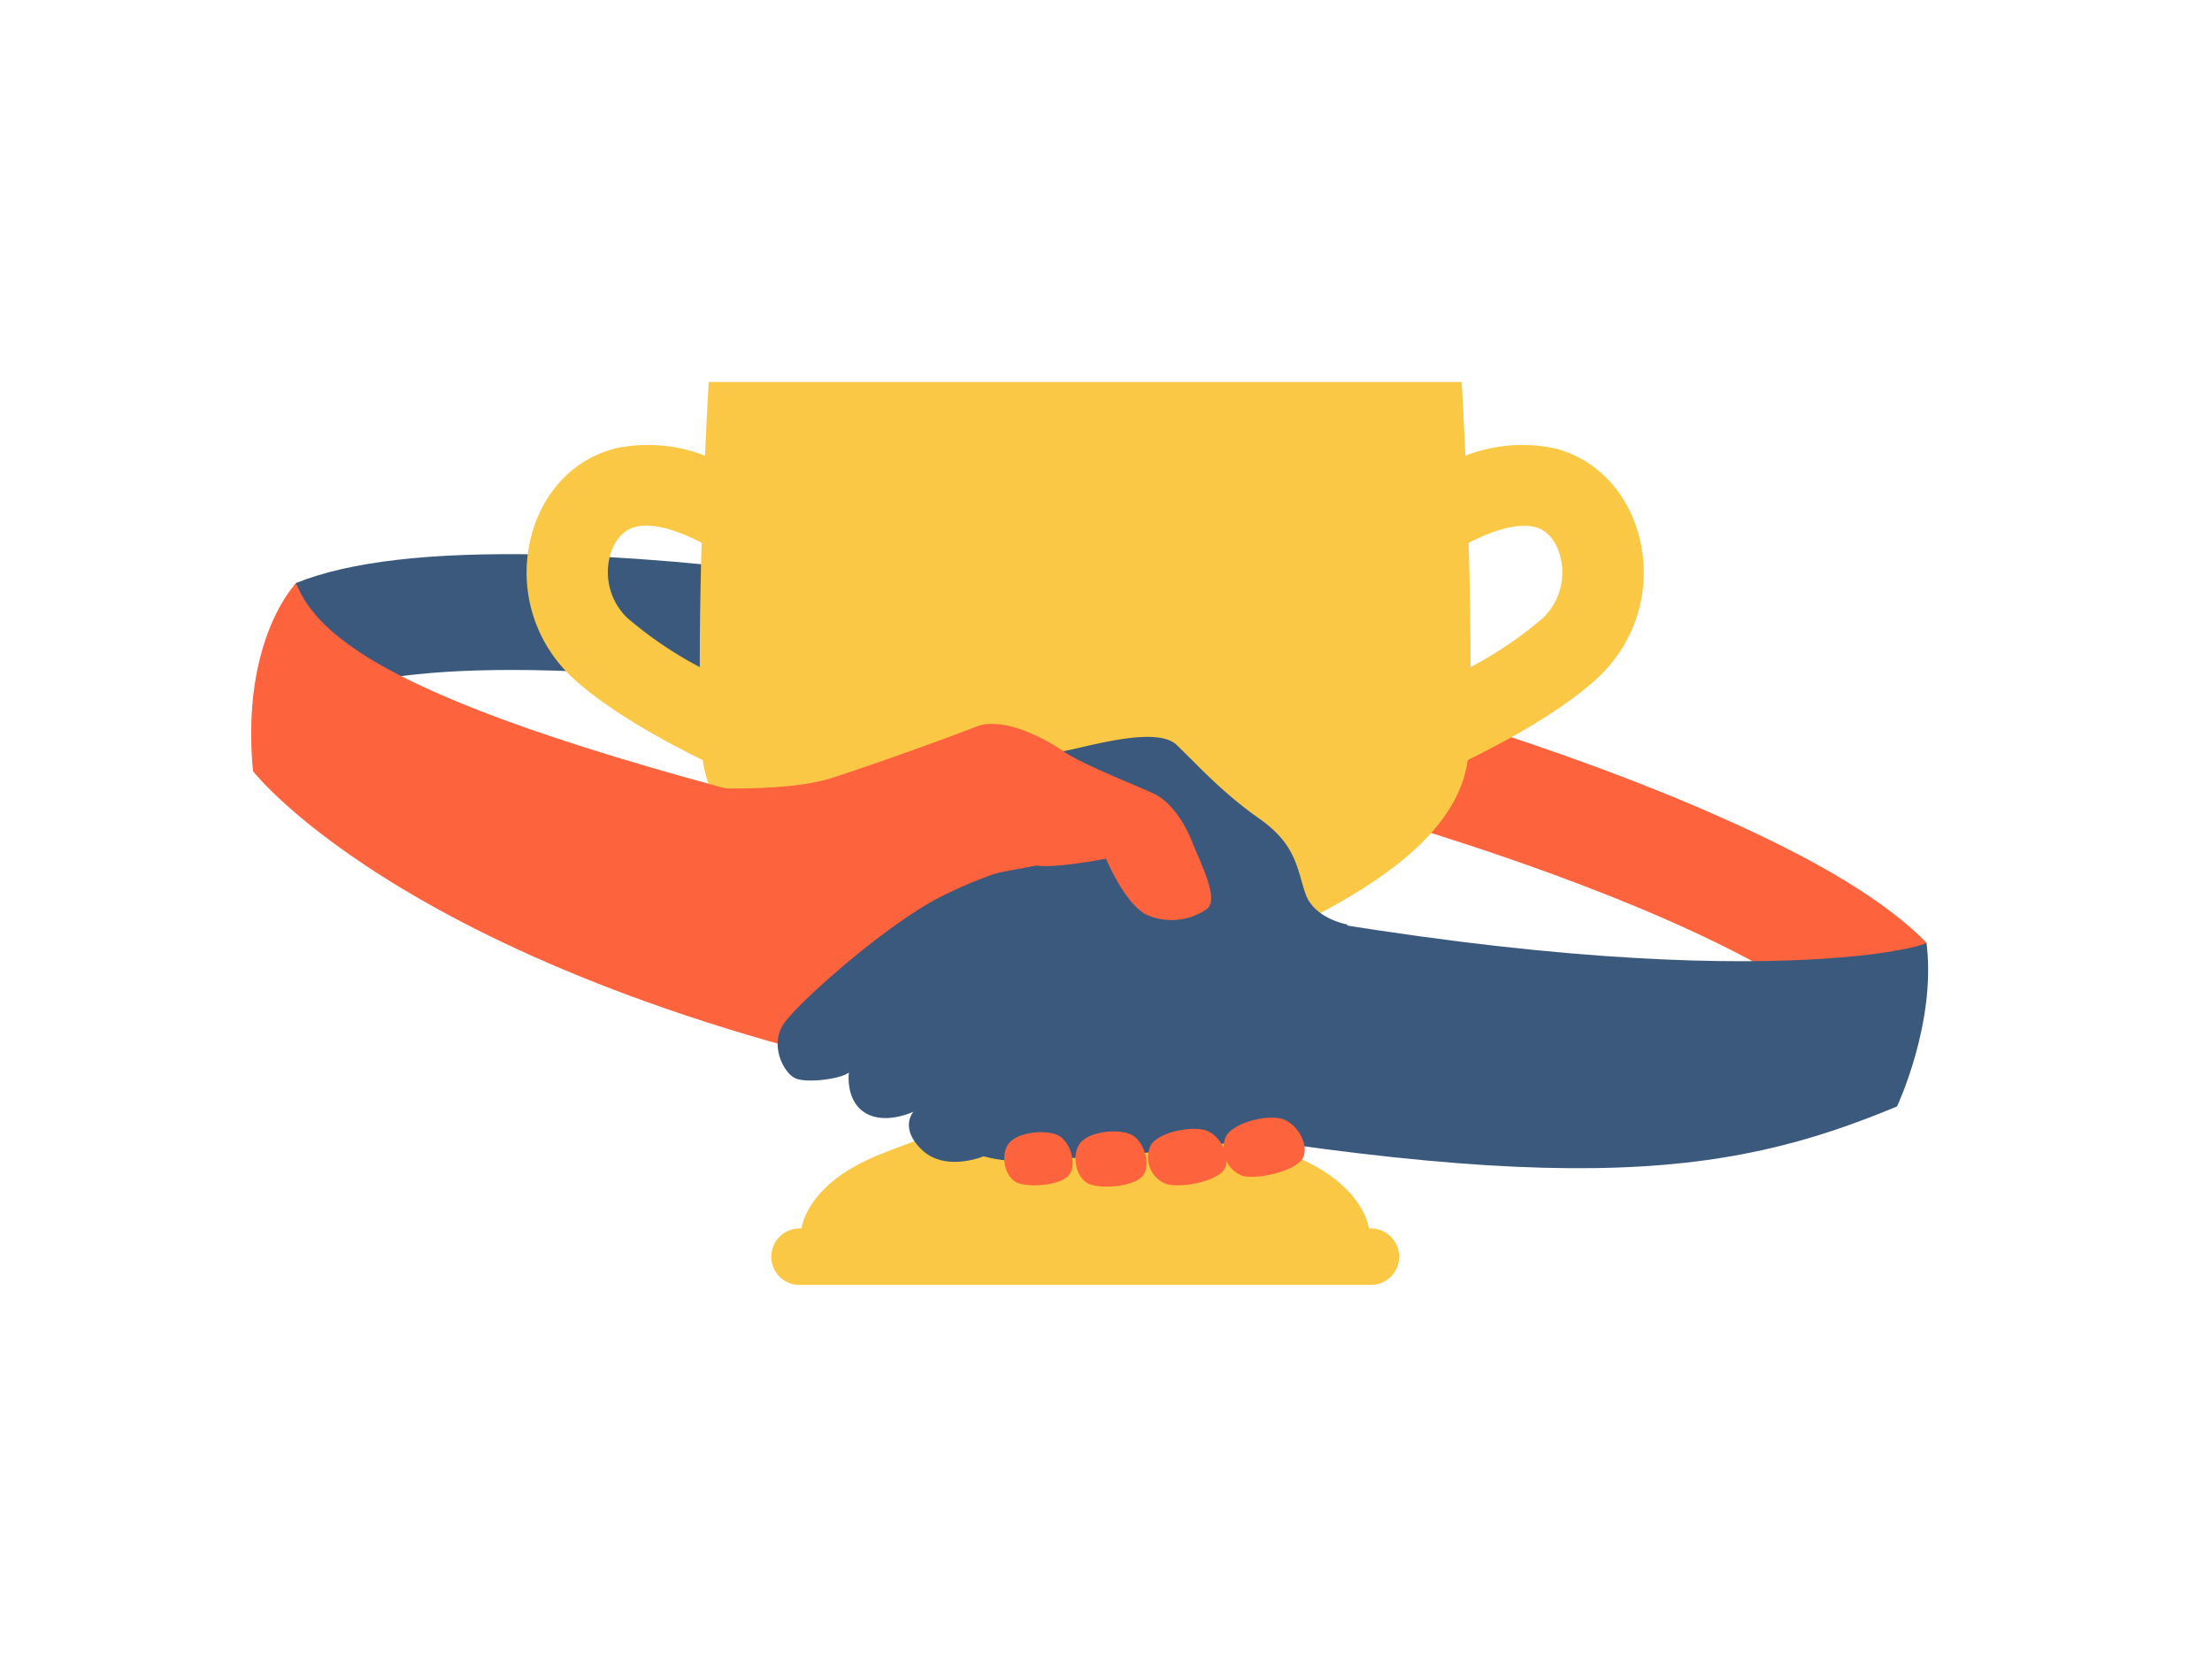
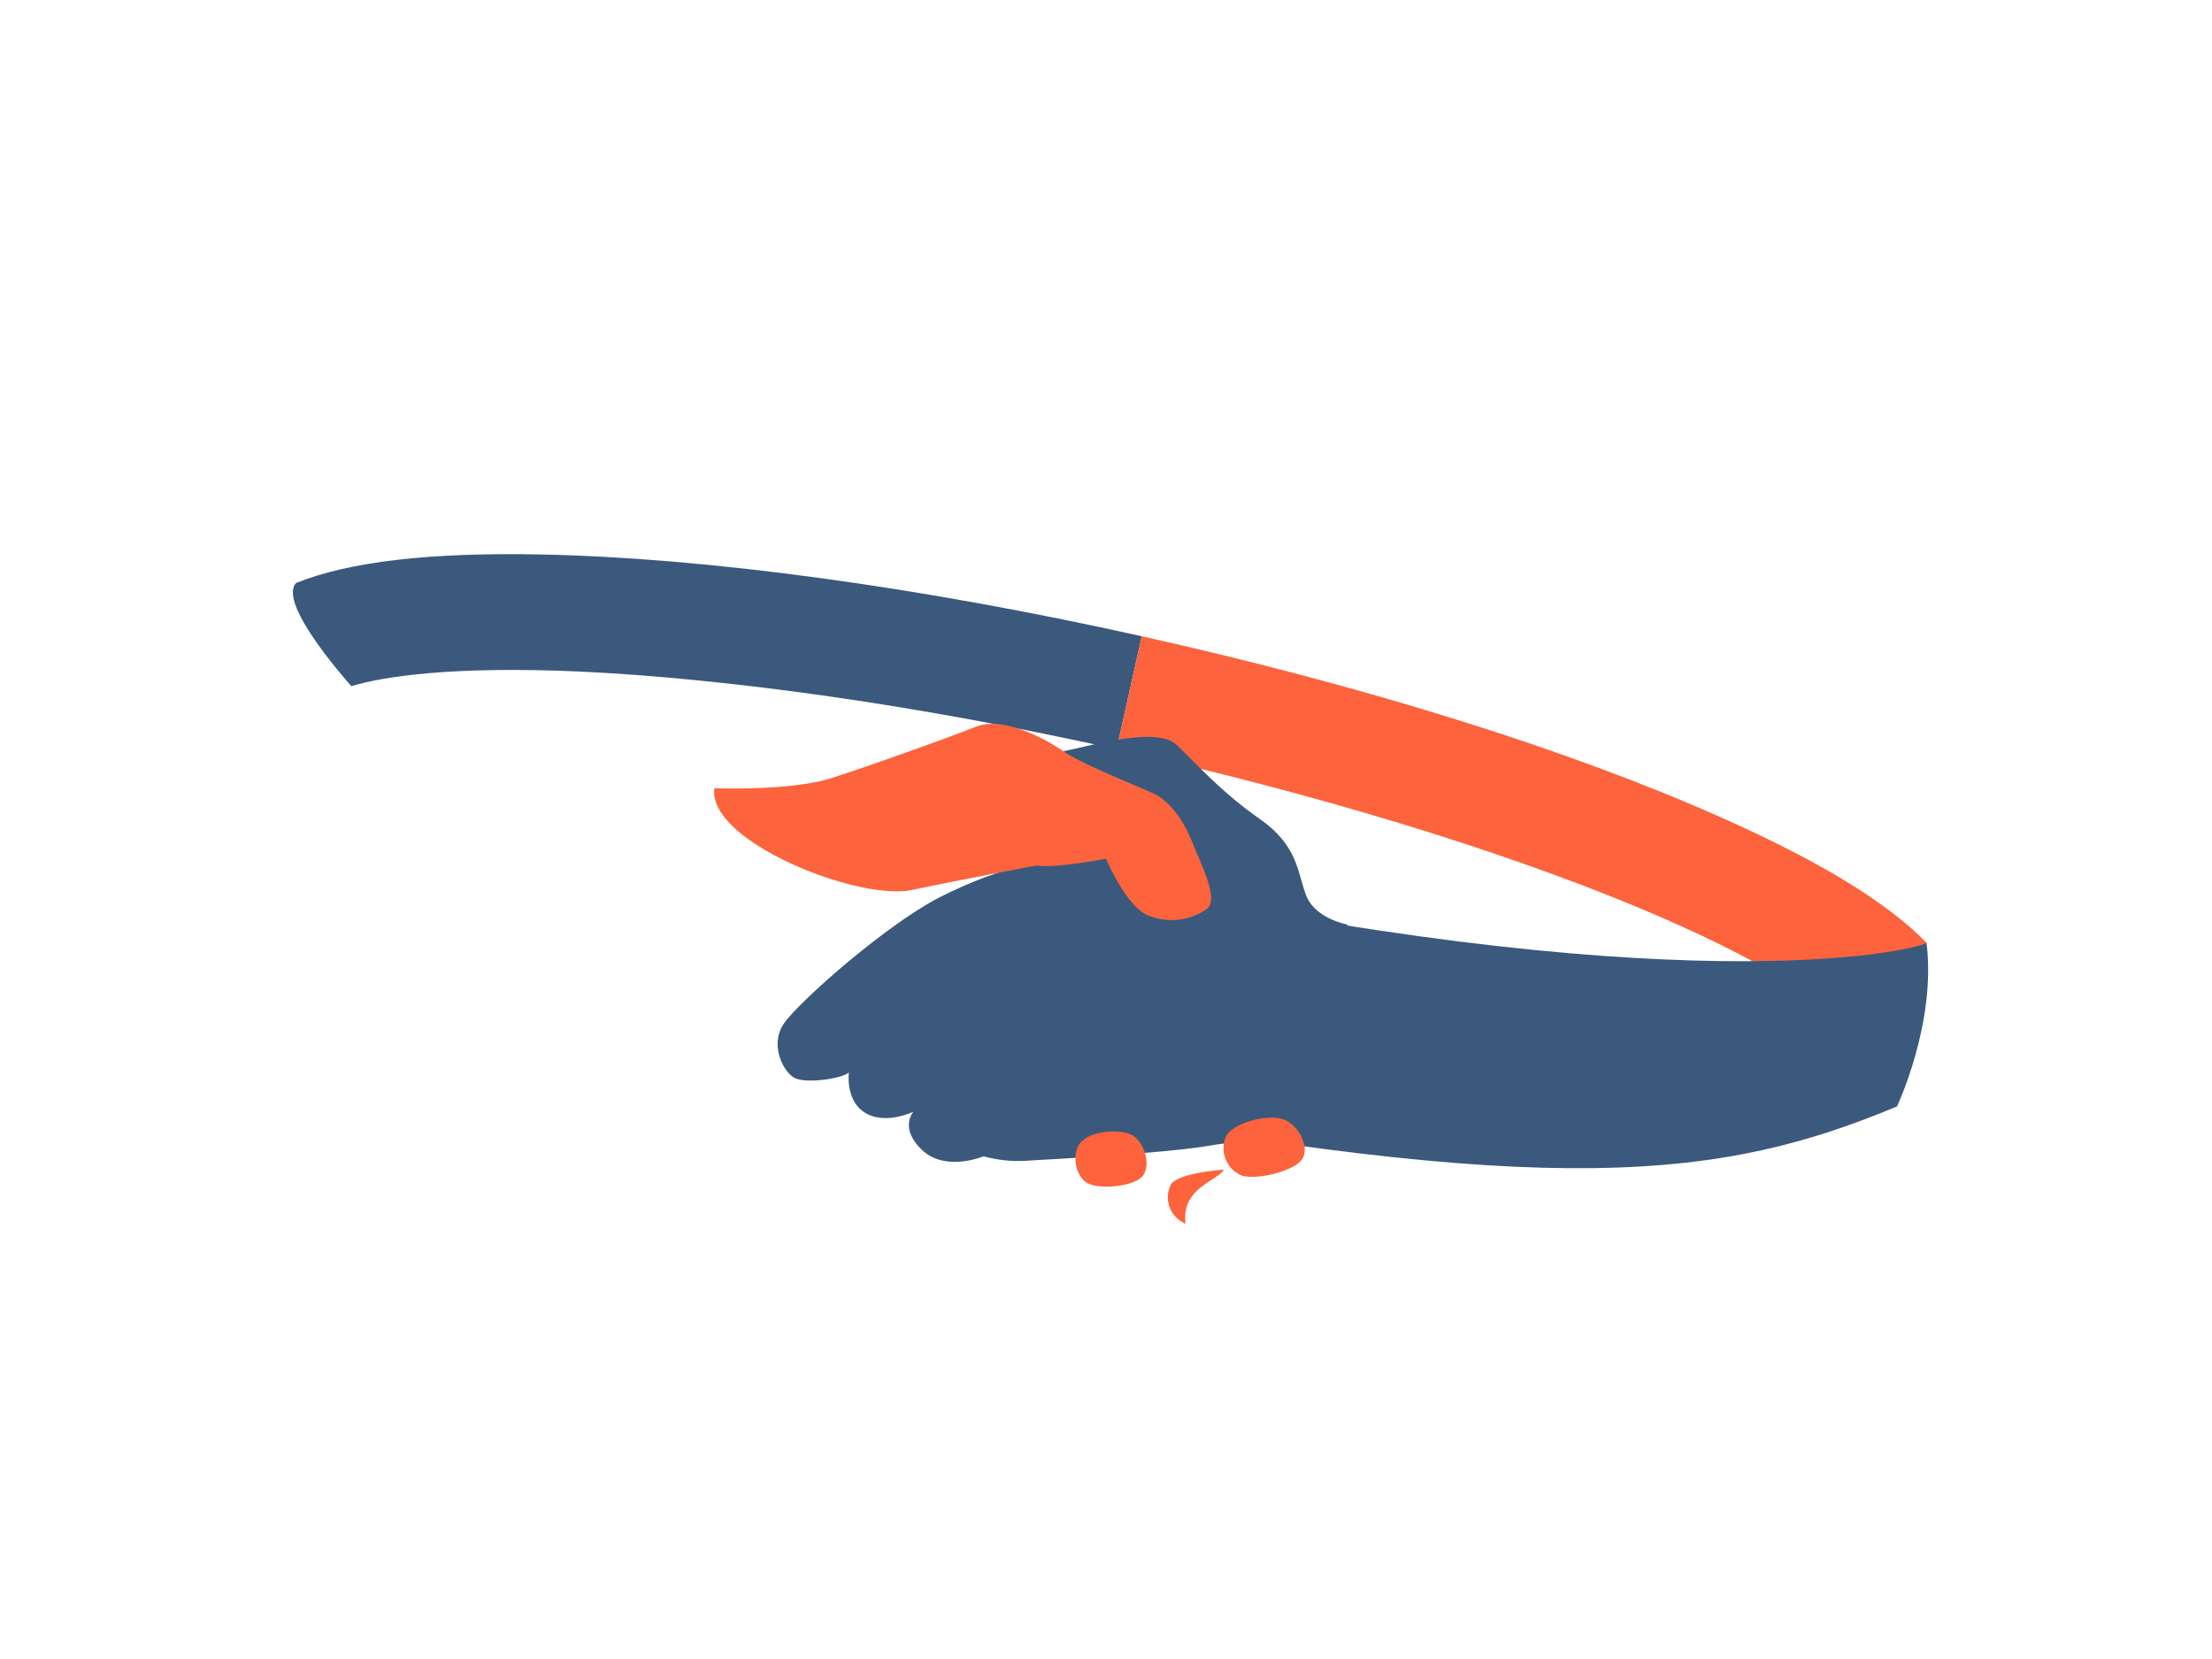
<svg xmlns="http://www.w3.org/2000/svg" viewBox="0 0 300 225" aria-describedby="defimg9-title">
  <title>透過創意和專業，與夥伴共創價值，實現共同成就</title>
  <g id="defimg9">
    <g id="defimg9-before-arm">
      <path d="M40.15,79.07c7.26-2.92,18.22-4.17,33.21-3.87,22.41.44,51.35,4.38,81.49,11.09l-3.41,15.32C124.85,95.69,98.85,92,78.24,91.06c-16.76-.72-26.07.64-30.6,2C47.64,93,37.54,81.92,40.15,79.07Z" fill="#3b597d" />
      <path d="M261.27,127.84c-5.42-5.53-14.65-11.14-27.91-17C212.87,101.7,185,93,154.85,86.29l-3.41,15.32c26.6,5.92,51.73,13.55,70.78,21.49,16.49,6.88,24.33,12.31,27.51,15.35C249.73,138.45,260.87,132.49,261.27,127.84Z" fill="#fd633c" />
    </g>
-     <path d="M222.29,72.7c-1.57-6-5.84-10.49-11.43-11.89a21.14,21.14,0,0,0-12.12,1c-.27-6-.5-10-.5-10H96.12s-.24,4-.5,10a21.18,21.18,0,0,0-12.13-1c-5.59,1.4-9.86,5.84-11.43,11.89a19.44,19.44,0,0,0,5.48,19.11c4.78,4.47,12.35,8.62,17.77,11.28,2.32,17.56,35.7,26.44,38.69,30.35s2.12,8.71-.47,14.59-12.24,6.82-18.35,10.59-6.47,8-6.47,8a3.83,3.83,0,1,0,0,7.64h76.94a3.83,3.83,0,1,0,0-7.64s-.36-4.24-6.47-8-15.77-4.71-18.36-10.59-3.53-10.59-.47-14.59,36.37-12.79,38.7-30.35c5.41-2.66,13-6.81,17.77-11.28A19.45,19.45,0,0,0,222.29,72.7ZM94.91,90.48a53.21,53.21,0,0,1-9.86-6.7,8.61,8.61,0,0,1-2.34-8.32c.26-1,1.12-3.39,3.45-4,2.52-.63,6,.59,9,2.15C95,79.07,94.9,84.93,94.91,90.48Zm114.39-6.7a52.87,52.87,0,0,1-9.86,6.7c0-5.55-.1-11.41-.26-16.85,3-1.56,6.49-2.78,9-2.15,2.33.59,3.18,3,3.44,4A8.61,8.61,0,0,1,209.3,83.78Z" fill="#fac844" />
    <g id="defimg9-after-arm">
      <path d="M138.09,149c73.06,13.9,95.59,10.88,119.19,1.06,0,0,5.37-11.36,4-22.19-2.18,1.28-35,8.39-114.53-9.24Z" fill="#3b597d" />
-       <path d="M138.09,149l-4.65-.89c-77-14.8-99.13-43.53-99.13-43.53-1.68-17.91,5.85-25.49,5.85-25.49C44.47,90.35,67.23,101,146.74,118.61Z" fill="#fd633c" />
      <g id="defimg9-hand">
        <path d="M182.71,125.38s-4.43-.78-5.62-4.08-1.15-6.66-6.29-10.27-8.31-7.22-11.22-10-13,.58-16.23,1-8.17,8-8,9.85,7.75,4.44,7.75,4.44A58.52,58.52,0,0,0,126.86,122c-7.53,4.13-18.48,13.89-20.52,16.78s-.07,6.77,1.55,7.47,6.28.05,7.24-.8c0,0-.52,3.83,2.23,5.49s6.53-.17,6.53-.17-2,2.21,1.18,5.21,8.33.84,8.33.84a17.77,17.77,0,0,0,6.17.58c3.81-.22,18.39-1,24.34-2a37.22,37.22,0,0,1,10.31-.35s8.17-6.9,8.84-15.84S182.71,125.38,182.71,125.38Z" fill="#3b597d" />
        <path d="M96.9,106.9s10.25.4,15.75-1.34,16.12-5.58,19.72-7,9.13,1.45,11.92,3.37,10.89,5,12.51,5.87,3.52,3,4.84,6.28,3.68,7.81,2.09,9.16a8.36,8.36,0,0,1-8.06.9c-3-1.28-5.67-7.68-5.67-7.68s-6.93,1.35-9.4.92c0,0-9.56,1.78-16.92,3.32S95.82,114,96.9,106.9Z" fill="#fd633c" />
        <path d="M176.64,157.15c1.06-1.74-.74-5-3-5.46s-6.28.61-7.34,2.38a4,4,0,0,0,2.24,5.41C170.68,160,175.63,158.81,176.64,157.15Z" fill="#fd633c" />
-         <path d="M166,158.64c1.09-1.65-.55-4.9-2.69-5.4s-6.11.37-7.2,2a3.87,3.87,0,0,0,2,5.32C160.14,161.21,165,160.21,166,158.64Z" fill="#fd633c" />
+         <path d="M166,158.64s-6.11.37-7.2,2a3.87,3.87,0,0,0,2,5.32C160.14,161.21,165,160.21,166,158.64Z" fill="#fd633c" />
        <path d="M155,159.47c1.19-1.52.13-4.93-1.75-5.67s-5.56-.31-6.76,1.23-.63,4.69,1.13,5.5S153.86,160.91,155,159.47Z" fill="#fd633c" />
-         <path d="M145,159.34c1.14-1.46.12-4.74-1.69-5.45s-5.35-.3-6.5,1.19-.6,4.5,1.08,5.29S144,160.73,145,159.34Z" fill="#fd633c" />
      </g>
    </g>
  </g>
</svg>